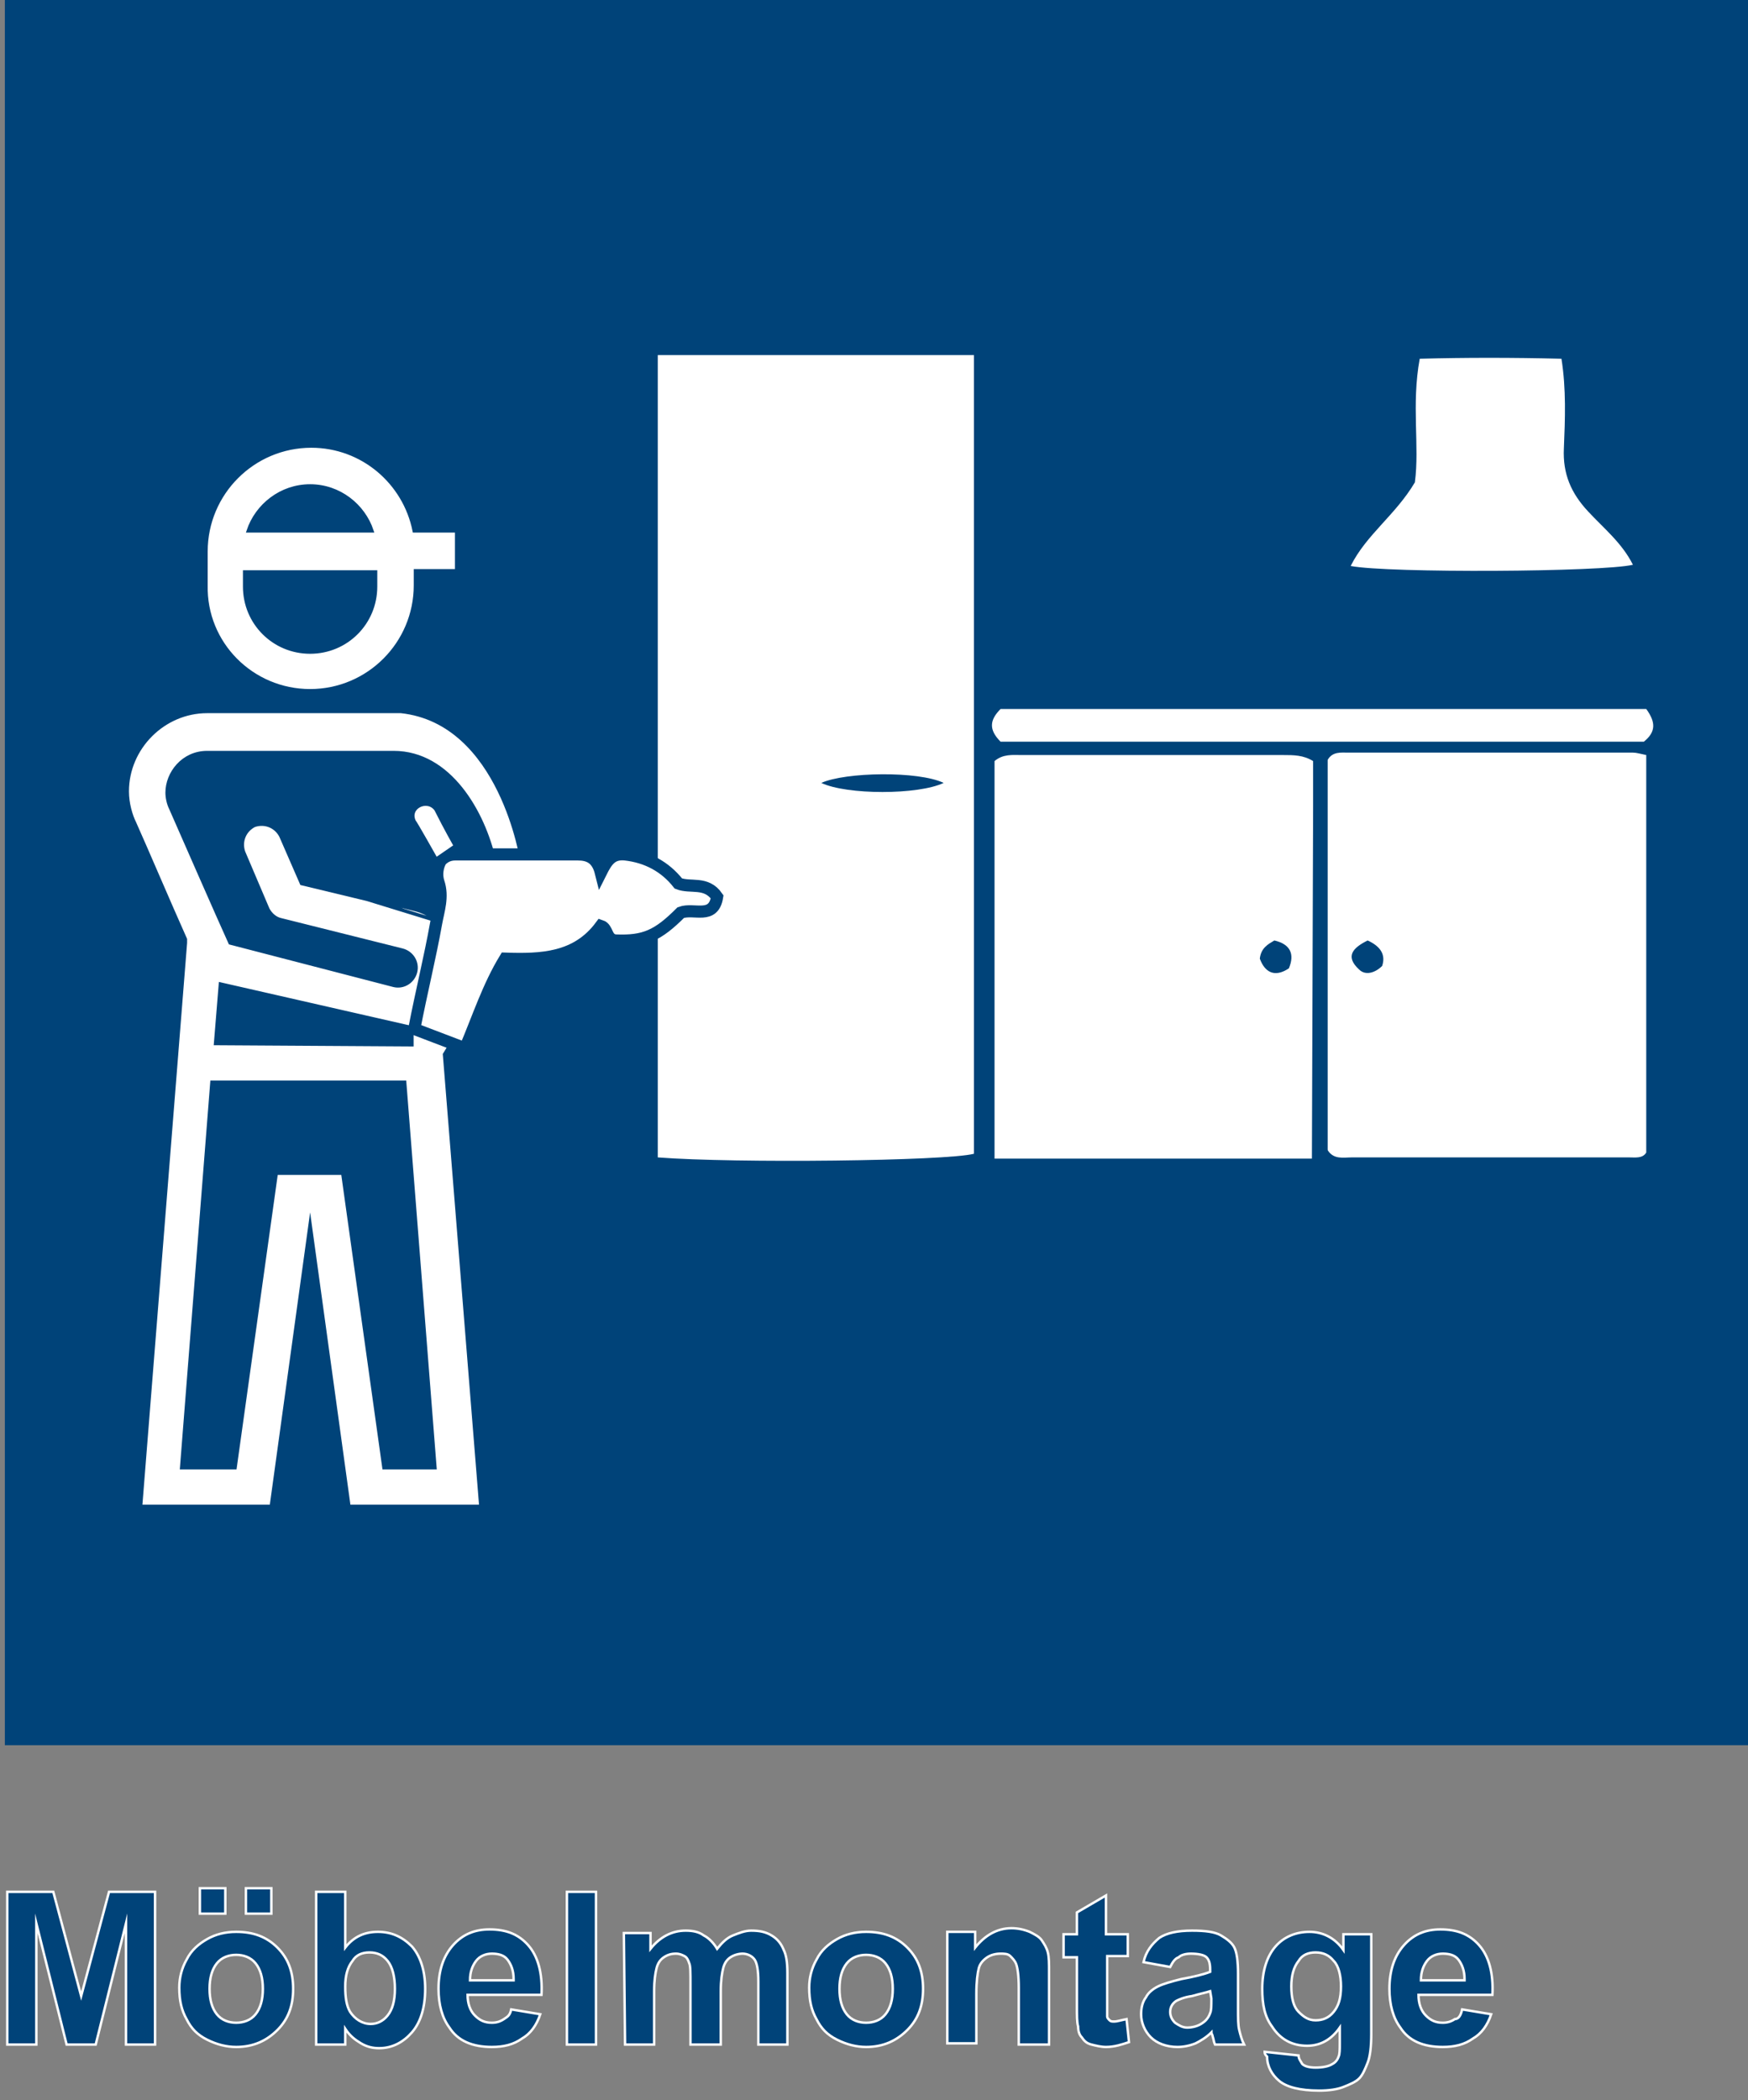
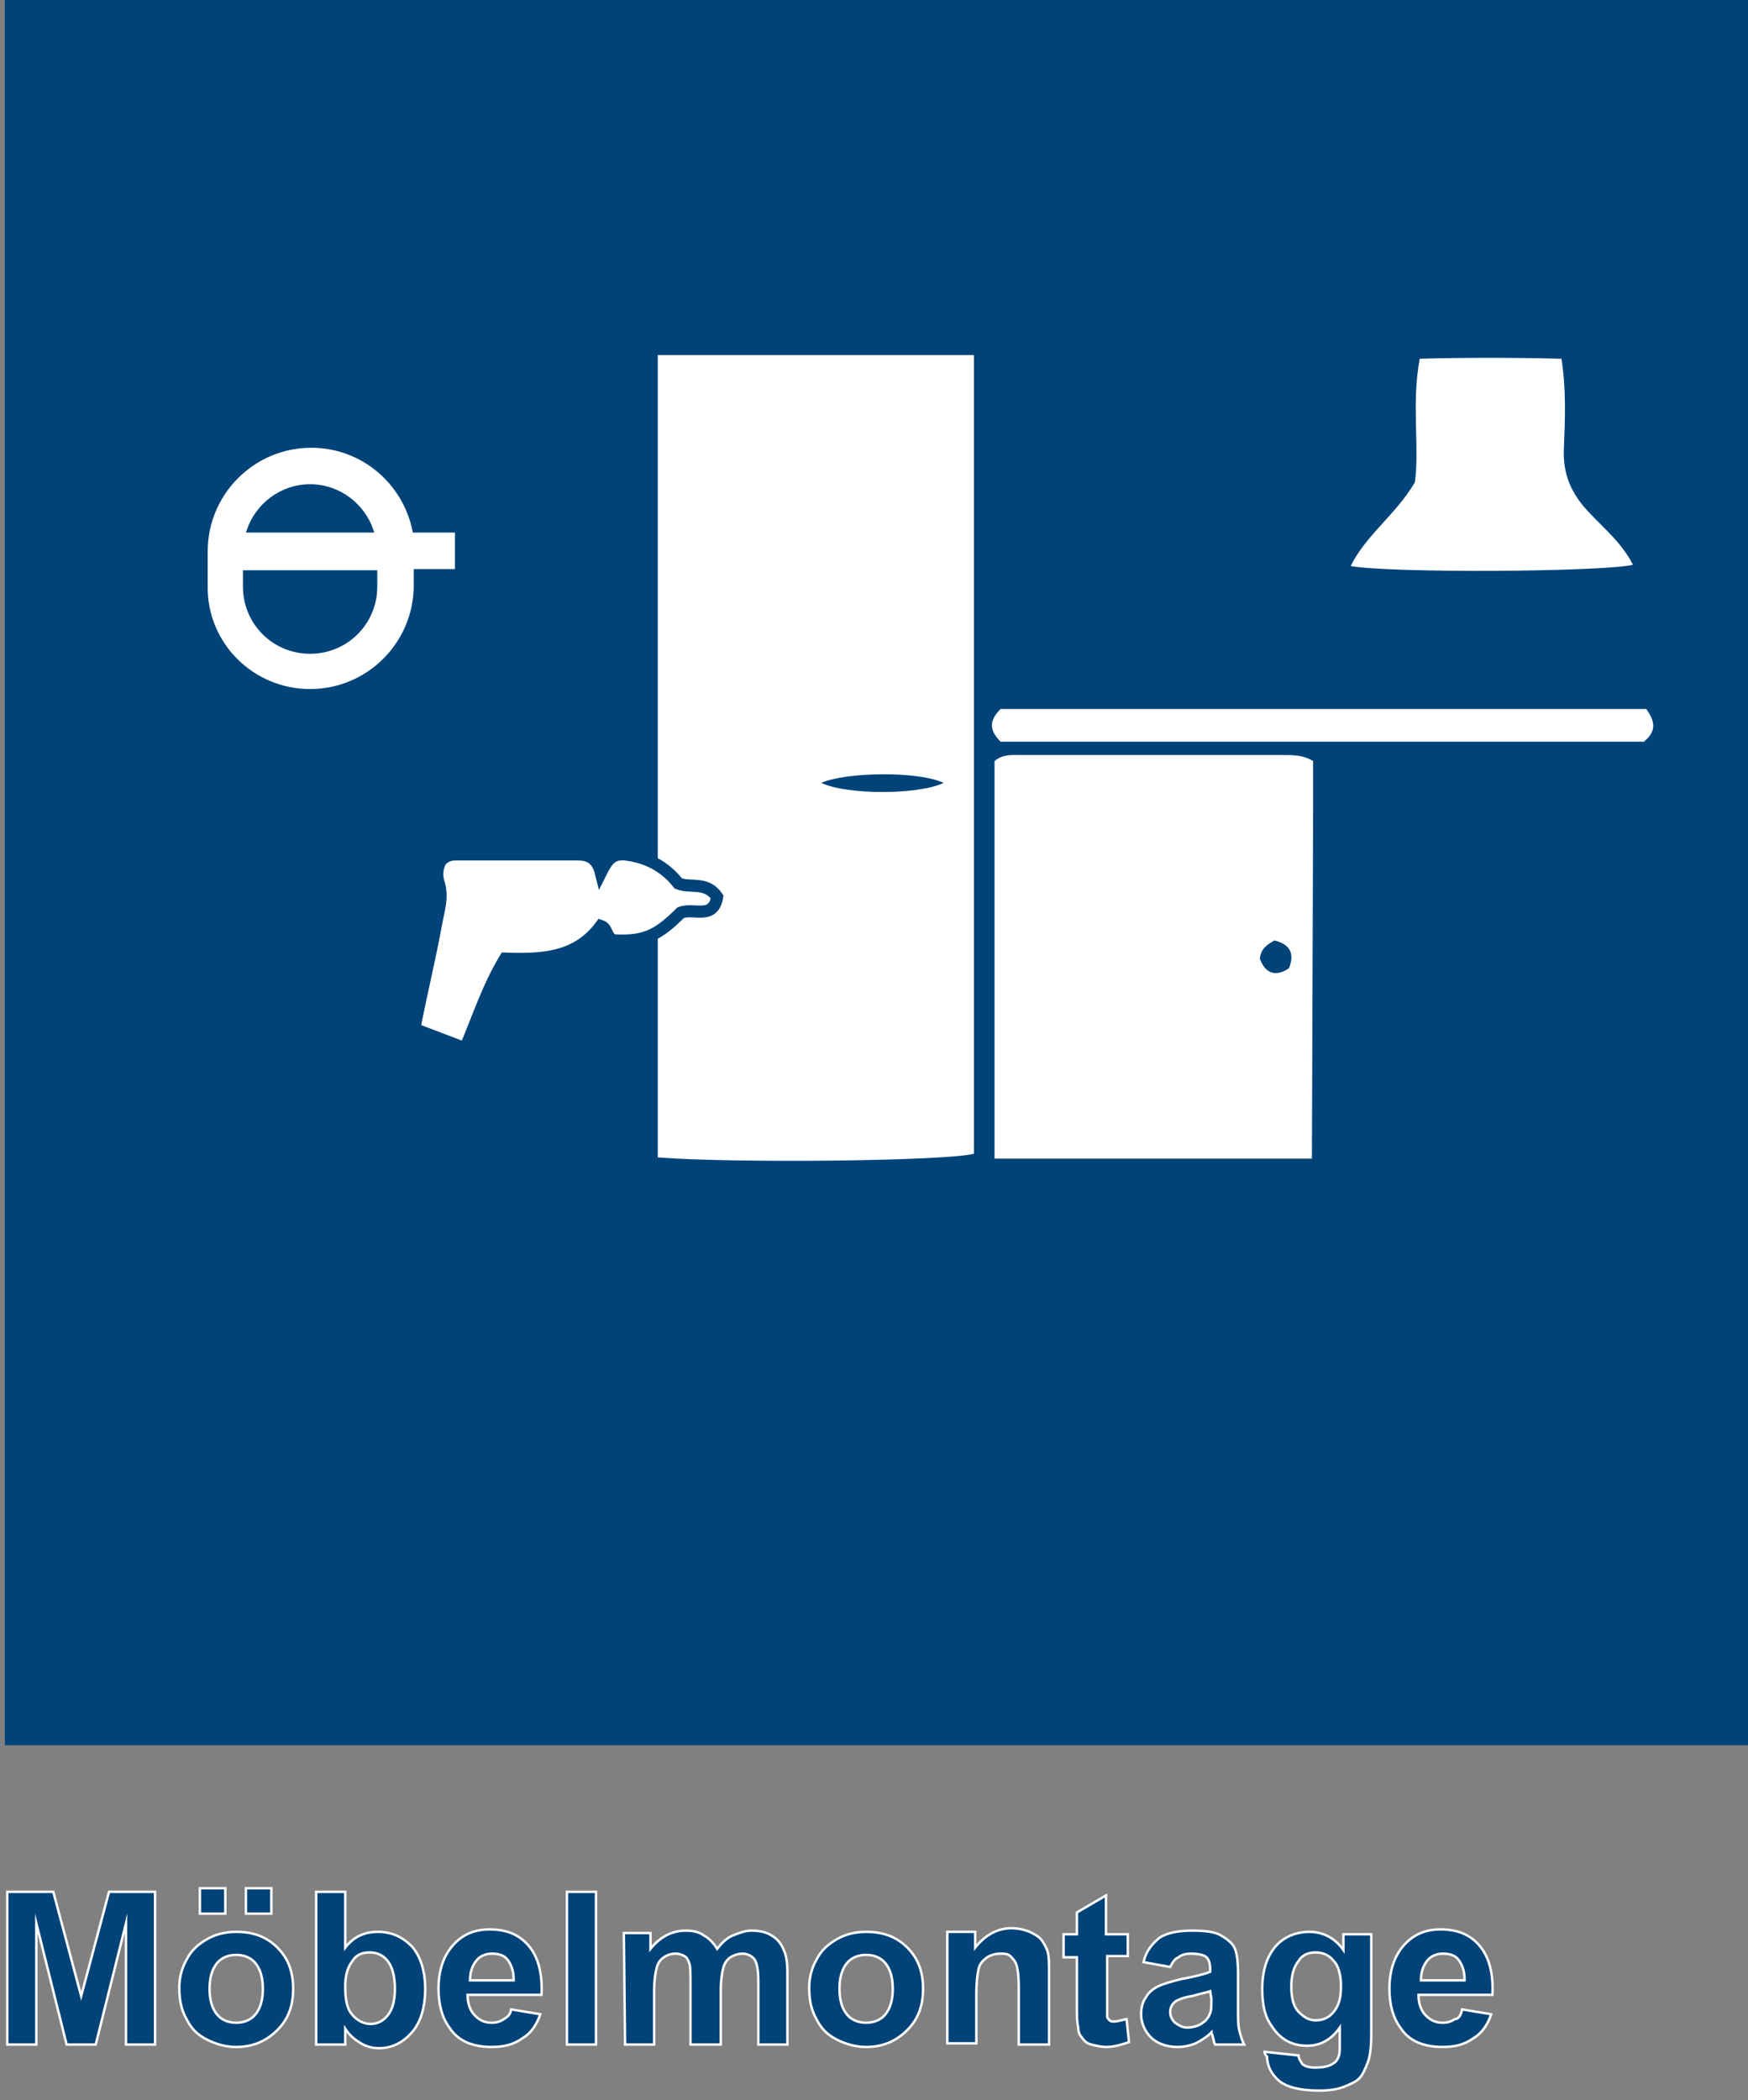
<svg xmlns="http://www.w3.org/2000/svg" version="1.1" id="Ebene_1" x="0px" y="0px" viewBox="0 0 144.3 173.3" style="enable-background:new 0 0 144.3 173.3;" xml:space="preserve">
  <rect x="0" y="0" width="144.3" height="173.3" fill="#808080" stroke="none" />
  <style type="text/css">
	.st0{fill:#004379;}
	.st1{fill:#FFFFFF;}
	.st2{fill:#FFFFFF;stroke:#004379;stroke-width:0.29;stroke-miterlimit:10;}
	.st3{fill:#FFFFFF;stroke:#004379;stroke-miterlimit:10;}
	.st4{fill:#004379;stroke:#FFFFFF;stroke-width:0.2;stroke-miterlimit:10;}
</style>
  <rect x="0.4" class="st0" width="144" height="144" />
  <g>
    <path class="st1" d="M54.3,29.3c8.8,0,17.4,0,26.1,0c0,22.1,0,44,0,65.9c-2.3,0.6-19.7,0.8-26.1,0.3C54.3,73.5,54.3,51.5,54.3,29.3   z" />
-     <path class="st1" d="M109.6,62.7c0.4-0.7,1.1-0.6,1.7-0.6c7.8,0,15.7,0,23.5,0c0.3,0,0.6,0.1,1.1,0.2c0,10.9,0,21.8,0,32.8   c-0.3,0.5-0.9,0.4-1.4,0.4c-7.6,0-15.3,0-22.9,0c-0.7,0-1.5,0.2-2-0.6c-1-1.1-0.8-2.4-0.8-3.6c0-8.3,0-16.7,0-25   C108.8,65.1,108.7,63.8,109.6,62.7z" />
    <path class="st1" d="M108.3,95.6c-8.7,0-17.4,0-26.2,0c0-11.1,0-22,0-32.8c0.7-0.6,1.5-0.5,2.2-0.5c7.2,0,14.4,0,21.6,0   c0.9,0,1.7,0,2.5,0.5c0.7,0.9,0.6,2,0.6,3.1c0,8.8,0,17.6,0,26.5C109,93.4,109.2,94.6,108.3,95.6z" />
    <path class="st1" d="M135.7,61.2c-26.9,0-26.3,0-53.1,0c-1-1-0.9-1.8,0-2.7c26.9,0,26.4,0,53.3,0C136.7,59.6,136.7,60.4,135.7,61.2   z" />
    <path class="st1" d="M134.8,46.6c-2.5,0.6-20.2,0.7-23.3,0.1c1.3-2.6,3.7-4.2,5.3-6.9c0.4-3-0.3-6.4,0.4-10.2   c3.8-0.1,7.6-0.1,11.7,0c0.4,2.5,0.3,5,0.2,7.4c-0.1,2.1,0.6,3.7,2,5.2C132.4,43.6,133.9,44.8,134.8,46.6z" />
    <path class="st0" d="M108.4,66.6c0-1.3,0-2.6,0-3.9c0.4,0,0.8,0,1.2,0c0,10.8,0,21.6,0,32.3c-0.4,0.2-0.9,0.4-1.3,0.6" />
    <path class="st0" d="M77.9,64.6c-2.1,1-8,1-10.1,0C69.8,63.7,75.8,63.6,77.9,64.6z" />
    <path class="st0" d="M112.9,77.6c1.1,0.5,1.5,1.2,1.2,2.1c-0.6,0.6-1.4,0.8-1.9,0.3C111,78.9,111.7,78.2,112.9,77.6z" />
    <path class="st0" d="M104,79.1c0.1-0.9,0.7-1.2,1.2-1.5c1.3,0.3,1.7,1.1,1.2,2.3C105.2,80.7,104.4,80.2,104,79.1z" />
  </g>
  <path class="st2" d="M25.6,57c4.8,0,8.7-3.9,8.7-8.7v-1.2h3.4v-3.3h-3.5c-0.8-4-4.3-7-8.5-7c-4.8,0-8.7,3.9-8.7,8.7V46v1.1v1.2  C16.9,53.1,20.8,57,25.6,57z M25.6,40.1c2.4,0,4.4,1.6,5.1,3.7H20.5C21.2,41.7,23.2,40.1,25.6,40.1z M20.2,47.2H31v1.2  c0,3-2.4,5.4-5.4,5.4s-5.4-2.4-5.4-5.4V47.2z" />
-   <path class="st2" d="M43.1,71.1c0,0-1.7-11.5-10-12.4h-16c-3.6,0-6.6,3-6.6,6.6c0,1,0.3,2,0.6,2.6c0.9,2,2.9,6.7,4.2,9.6  c0,0.1,0,0.2,0,0.3l-3.7,46.5h10.8l3.2-23.2l3.2,23.2h10.9l-3-37.3l7.5-12.3 M37.6,78.3c-0.5-1.6-1.7-2.9-3.5-3.3l-1.2-0.3   M14.1,66.7c-0.2-0.4-0.3-0.9-0.3-1.3c0-1.6,1.3-3.3,3.3-3.3h15.4c4.6,0,7.4,4.9,8.3,8.9l-4,5.2l-6.5-2l-5.4-1.3L23.2,69  c-0.4-0.8-1.3-1.2-2.2-0.9c-0.8,0.4-1.2,1.3-0.9,2.2l2,4.7l0,0c0.2,0.4,0.6,0.8,1.1,0.9l10,2.5c0.8,0.2,1.3,1,1.1,1.8  s-1,1.3-1.8,1.1L19,77.8C18,75.6,15.2,69.2,14.1,66.7z M34,86.2l-16.2-0.1l0.4-4.9L34,84.8V86.2z M31.7,121.1l-3.4-24.3h-5.5  l-3.4,24.3H15l2.5-31.8h15.9l2.5,31.8C35.9,121.1,31.7,121.1,31.7,121.1z M34.9,84.6l0.4-0.7c1.1-0.6,2-1.7,2.4-3.1  c0.1-0.2,0.1-0.5,0.1-0.7" />
  <path class="st3" d="M34.2,84.9c0.6-3.1,1.3-5.9,1.8-8.7c0.2-1.1,0.6-2.2,0.2-3.4c-0.2-0.6-0.1-1.3,0.2-1.8c0.4-0.4,0.8-0.5,1.2-0.5  c3.4,0,6.8,0,10.1,0c0.9,0,1.6,0.3,1.9,1.5c0.5-1,0.9-1.6,2-1.5c1.8,0.2,3.3,1,4.4,2.4c1,0.4,2.3-0.2,3.2,1.1  c-0.3,1.9-1.9,0.9-3,1.3c-1.9,1.9-3,2.4-5.4,2.3c-0.8-0.1-0.6-1-1.2-1.2c-2,2.7-4.9,2.8-7.9,2.7c-1.4,2.3-2.2,4.8-3.3,7.4L34.2,84.9  z" />
  <g>
    <path class="st4" d="M0.6,168.7v-12.6h3.8l2.3,8.6l2.3-8.6h3.8v12.6h-2.4v-10l-2.5,10H5.5l-2.5-10v10H0.6z" />
    <path class="st4" d="M14.8,164c0-0.8,0.2-1.6,0.6-2.3c0.4-0.8,1-1.3,1.7-1.7c0.7-0.4,1.5-0.6,2.4-0.6c1.4,0,2.5,0.4,3.4,1.3   c0.9,0.9,1.3,2,1.3,3.4s-0.4,2.5-1.3,3.4s-2,1.4-3.4,1.4c-0.8,0-1.6-0.2-2.4-0.6c-0.8-0.4-1.3-0.9-1.7-1.7   C15,165.9,14.8,165.1,14.8,164z M16.5,157.9v-2.1h2.1v2.1H16.5z M17.3,164.1c0,0.9,0.2,1.6,0.6,2.1s1,0.7,1.6,0.7s1.2-0.2,1.6-0.7   s0.6-1.2,0.6-2.1c0-0.9-0.2-1.6-0.6-2.1s-1-0.7-1.6-0.7s-1.2,0.2-1.6,0.7S17.3,163.2,17.3,164.1z M20.3,157.9v-2.1h2.1v2.1H20.3z" />
    <path class="st4" d="M26.1,168.7v-12.6h2.4v4.6c0.7-0.9,1.6-1.3,2.7-1.3c1.1,0,2,0.4,2.8,1.2c0.7,0.8,1.1,2,1.1,3.5   c0,1.6-0.4,2.8-1.1,3.6c-0.7,0.8-1.6,1.3-2.7,1.3c-0.5,0-1-0.1-1.5-0.4c-0.5-0.3-0.9-0.6-1.3-1.2v1.3L26.1,168.7L26.1,168.7z    M28.5,163.9c0,0.9,0.1,1.6,0.4,2.1c0.4,0.6,1,1,1.7,1c0.5,0,1-0.2,1.4-0.7c0.4-0.5,0.6-1.2,0.6-2.2s-0.2-1.8-0.6-2.3   s-0.9-0.7-1.5-0.7s-1.1,0.2-1.4,0.7C28.7,162.3,28.5,163,28.5,163.9z" />
    <path class="st4" d="M42.2,165.8l2.4,0.4c-0.3,0.9-0.8,1.6-1.5,2c-0.7,0.5-1.5,0.7-2.5,0.7c-1.6,0-2.8-0.5-3.5-1.6   c-0.6-0.8-0.9-1.9-0.9-3.2c0-1.5,0.4-2.7,1.2-3.6c0.8-0.9,1.8-1.3,3-1.3c1.4,0,2.4,0.4,3.2,1.3s1.2,2.3,1.1,4.1h-6.1   c0,0.7,0.2,1.3,0.6,1.7c0.4,0.4,0.8,0.6,1.4,0.6c0.4,0,0.7-0.1,1-0.3S42.1,166.3,42.2,165.8z M42.4,163.3c0-0.7-0.2-1.2-0.5-1.6   c-0.3-0.4-0.8-0.5-1.3-0.5s-1,0.2-1.3,0.6s-0.5,0.9-0.5,1.6h3.6V163.3z" />
    <path class="st4" d="M46.8,168.7v-12.6h2.4v12.6H46.8z" />
    <path class="st4" d="M51.5,159.5h2.2v1.3c0.8-1,1.8-1.5,2.9-1.5c0.6,0,1.1,0.1,1.5,0.4c0.4,0.2,0.8,0.6,1.1,1.1   c0.4-0.5,0.8-0.9,1.3-1.1c0.5-0.2,1-0.4,1.5-0.4c0.7,0,1.2,0.1,1.7,0.4c0.5,0.3,0.8,0.7,1,1.2c0.2,0.4,0.3,1,0.3,1.9v5.9h-2.4v-5.2   c0-0.9-0.1-1.5-0.3-1.8s-0.6-0.5-1-0.5c-0.3,0-0.7,0.1-1,0.3s-0.5,0.5-0.6,0.9s-0.2,1-0.2,1.9v4.4H57v-5c0-0.9,0-1.5-0.1-1.7   c-0.1-0.3-0.2-0.5-0.4-0.6s-0.4-0.2-0.7-0.2c-0.4,0-0.7,0.1-1,0.3s-0.5,0.5-0.6,0.9s-0.2,1-0.2,1.9v4.4h-2.4L51.5,159.5L51.5,159.5   z" />
    <path class="st4" d="M66.8,164c0-0.8,0.2-1.6,0.6-2.3c0.4-0.8,1-1.3,1.7-1.7s1.5-0.6,2.4-0.6c1.4,0,2.5,0.4,3.4,1.3   c0.9,0.9,1.3,2,1.3,3.4s-0.4,2.5-1.3,3.4s-2,1.4-3.4,1.4c-0.8,0-1.6-0.2-2.4-0.6c-0.8-0.4-1.3-0.9-1.7-1.7   C67,165.9,66.8,165.1,66.8,164z M69.3,164.1c0,0.9,0.2,1.6,0.6,2.1s1,0.7,1.6,0.7s1.2-0.2,1.6-0.7s0.6-1.2,0.6-2.1   c0-0.9-0.2-1.6-0.6-2.1s-1-0.7-1.6-0.7s-1.2,0.2-1.6,0.7S69.3,163.2,69.3,164.1z" />
    <path class="st4" d="M86.5,168.7h-2.4V164c0-1-0.1-1.6-0.2-1.9s-0.3-0.5-0.5-0.7s-0.5-0.2-0.8-0.2c-0.4,0-0.8,0.1-1.1,0.3   c-0.3,0.2-0.6,0.5-0.7,0.9s-0.2,1.1-0.2,2.1v4.1h-2.4v-9.2h2.3v1.3c0.8-1,1.8-1.6,3-1.6c0.5,0,1,0.1,1.5,0.3c0.4,0.2,0.8,0.4,1,0.7   s0.4,0.6,0.5,1s0.1,0.9,0.1,1.6v6H86.5z" />
    <path class="st4" d="M93.1,159.5v1.9h-1.7v3.7c0,0.7,0,1.2,0,1.3s0.1,0.2,0.2,0.3s0.2,0.1,0.4,0.1c0.2,0,0.5-0.1,1-0.2l0.2,1.9   c-0.6,0.2-1.2,0.4-1.9,0.4c-0.4,0-0.8-0.1-1.2-0.2c-0.4-0.1-0.6-0.3-0.8-0.6c-0.2-0.2-0.3-0.5-0.3-0.9c-0.1-0.3-0.1-0.9-0.1-1.7v-4   h-1.1v-1.9h1.1v-1.8l2.4-1.4v3.2h1.8V159.5z" />
    <path class="st4" d="M96.6,162.3l-2.2-0.4c0.2-0.9,0.7-1.5,1.3-2c0.6-0.4,1.5-0.6,2.7-0.6c1.1,0,1.9,0.1,2.4,0.4   c0.5,0.3,0.9,0.6,1.1,1s0.3,1.1,0.3,2.2v2.8c0,0.8,0,1.4,0.1,1.8c0.1,0.4,0.2,0.8,0.4,1.2h-2.4c-0.1-0.2-0.1-0.4-0.2-0.7   c0-0.1-0.1-0.2-0.1-0.3c-0.4,0.4-0.9,0.7-1.3,0.9c-0.5,0.2-1,0.3-1.5,0.3c-0.9,0-1.7-0.3-2.2-0.8s-0.8-1.2-0.8-1.9   c0-0.5,0.1-1,0.4-1.4c0.2-0.4,0.6-0.7,1-0.9s1.1-0.4,1.9-0.6c1.1-0.2,1.9-0.4,2.4-0.6v-0.2c0-0.5-0.1-0.8-0.3-1   c-0.2-0.2-0.7-0.3-1.3-0.3c-0.4,0-0.8,0.1-1,0.3C97,161.6,96.8,161.9,96.6,162.3z M99.9,164.3c-0.3,0.1-0.8,0.2-1.5,0.4   c-0.7,0.1-1.1,0.3-1.3,0.4c-0.3,0.2-0.5,0.5-0.5,0.9c0,0.3,0.1,0.6,0.4,0.9c0.3,0.2,0.6,0.4,1,0.4s0.9-0.1,1.3-0.4   c0.3-0.2,0.5-0.5,0.6-0.8c0.1-0.2,0.1-0.6,0.1-1.2L99.9,164.3L99.9,164.3z" />
    <path class="st4" d="M104.4,169.3l2.8,0.3c0,0.3,0.2,0.5,0.3,0.7c0.2,0.2,0.6,0.3,1.1,0.3c0.6,0,1.1-0.1,1.4-0.3   c0.2-0.1,0.4-0.3,0.5-0.6c0.1-0.2,0.1-0.6,0.1-1.1v-1.3c-0.7,1-1.6,1.5-2.7,1.5c-1.2,0-2.2-0.5-2.9-1.6c-0.6-0.8-0.8-1.8-0.8-3.1   c0-1.5,0.4-2.7,1.1-3.5s1.7-1.2,2.8-1.2c1.1,0,2.1,0.5,2.8,1.5v-1.3h2.3v8.2c0,1.1-0.1,1.9-0.3,2.4c-0.2,0.5-0.4,1-0.7,1.3   c-0.3,0.3-0.8,0.5-1.3,0.7s-1.2,0.3-2,0.3c-1.6,0-2.7-0.3-3.3-0.8c-0.6-0.5-1-1.2-1-2C104.4,169.5,104.4,169.4,104.4,169.3z    M106.6,163.9c0,1,0.2,1.7,0.6,2.1s0.8,0.7,1.4,0.7s1.1-0.2,1.5-0.7s0.6-1.1,0.6-2.1c0-0.9-0.2-1.7-0.6-2.1   c-0.4-0.5-0.9-0.7-1.5-0.7s-1.1,0.2-1.4,0.7C106.8,162.3,106.6,163,106.6,163.9z" />
    <path class="st4" d="M120.7,165.8l2.4,0.4c-0.3,0.9-0.8,1.6-1.5,2c-0.7,0.5-1.5,0.7-2.5,0.7c-1.6,0-2.8-0.5-3.5-1.6   c-0.6-0.8-0.9-1.9-0.9-3.2c0-1.5,0.4-2.7,1.2-3.6c0.8-0.9,1.8-1.3,3-1.3c1.4,0,2.4,0.4,3.2,1.3c0.8,0.9,1.2,2.3,1.1,4.1h-6.1   c0,0.7,0.2,1.3,0.6,1.7s0.8,0.6,1.4,0.6c0.4,0,0.7-0.1,1-0.3C120.4,166.6,120.6,166.3,120.7,165.8z M120.9,163.3   c0-0.7-0.2-1.2-0.5-1.6c-0.3-0.4-0.8-0.5-1.3-0.5s-1,0.2-1.3,0.6s-0.5,0.9-0.5,1.6h3.6V163.3z" />
  </g>
-   <path class="st2" d="M34.2,67.8c-0.6-1.2,1.1-2,1.8-1c0.8,1.6,1.6,3,1.6,3L36,70.9C36,70.9,34.2,67.7,34.2,67.8z" />
</svg>